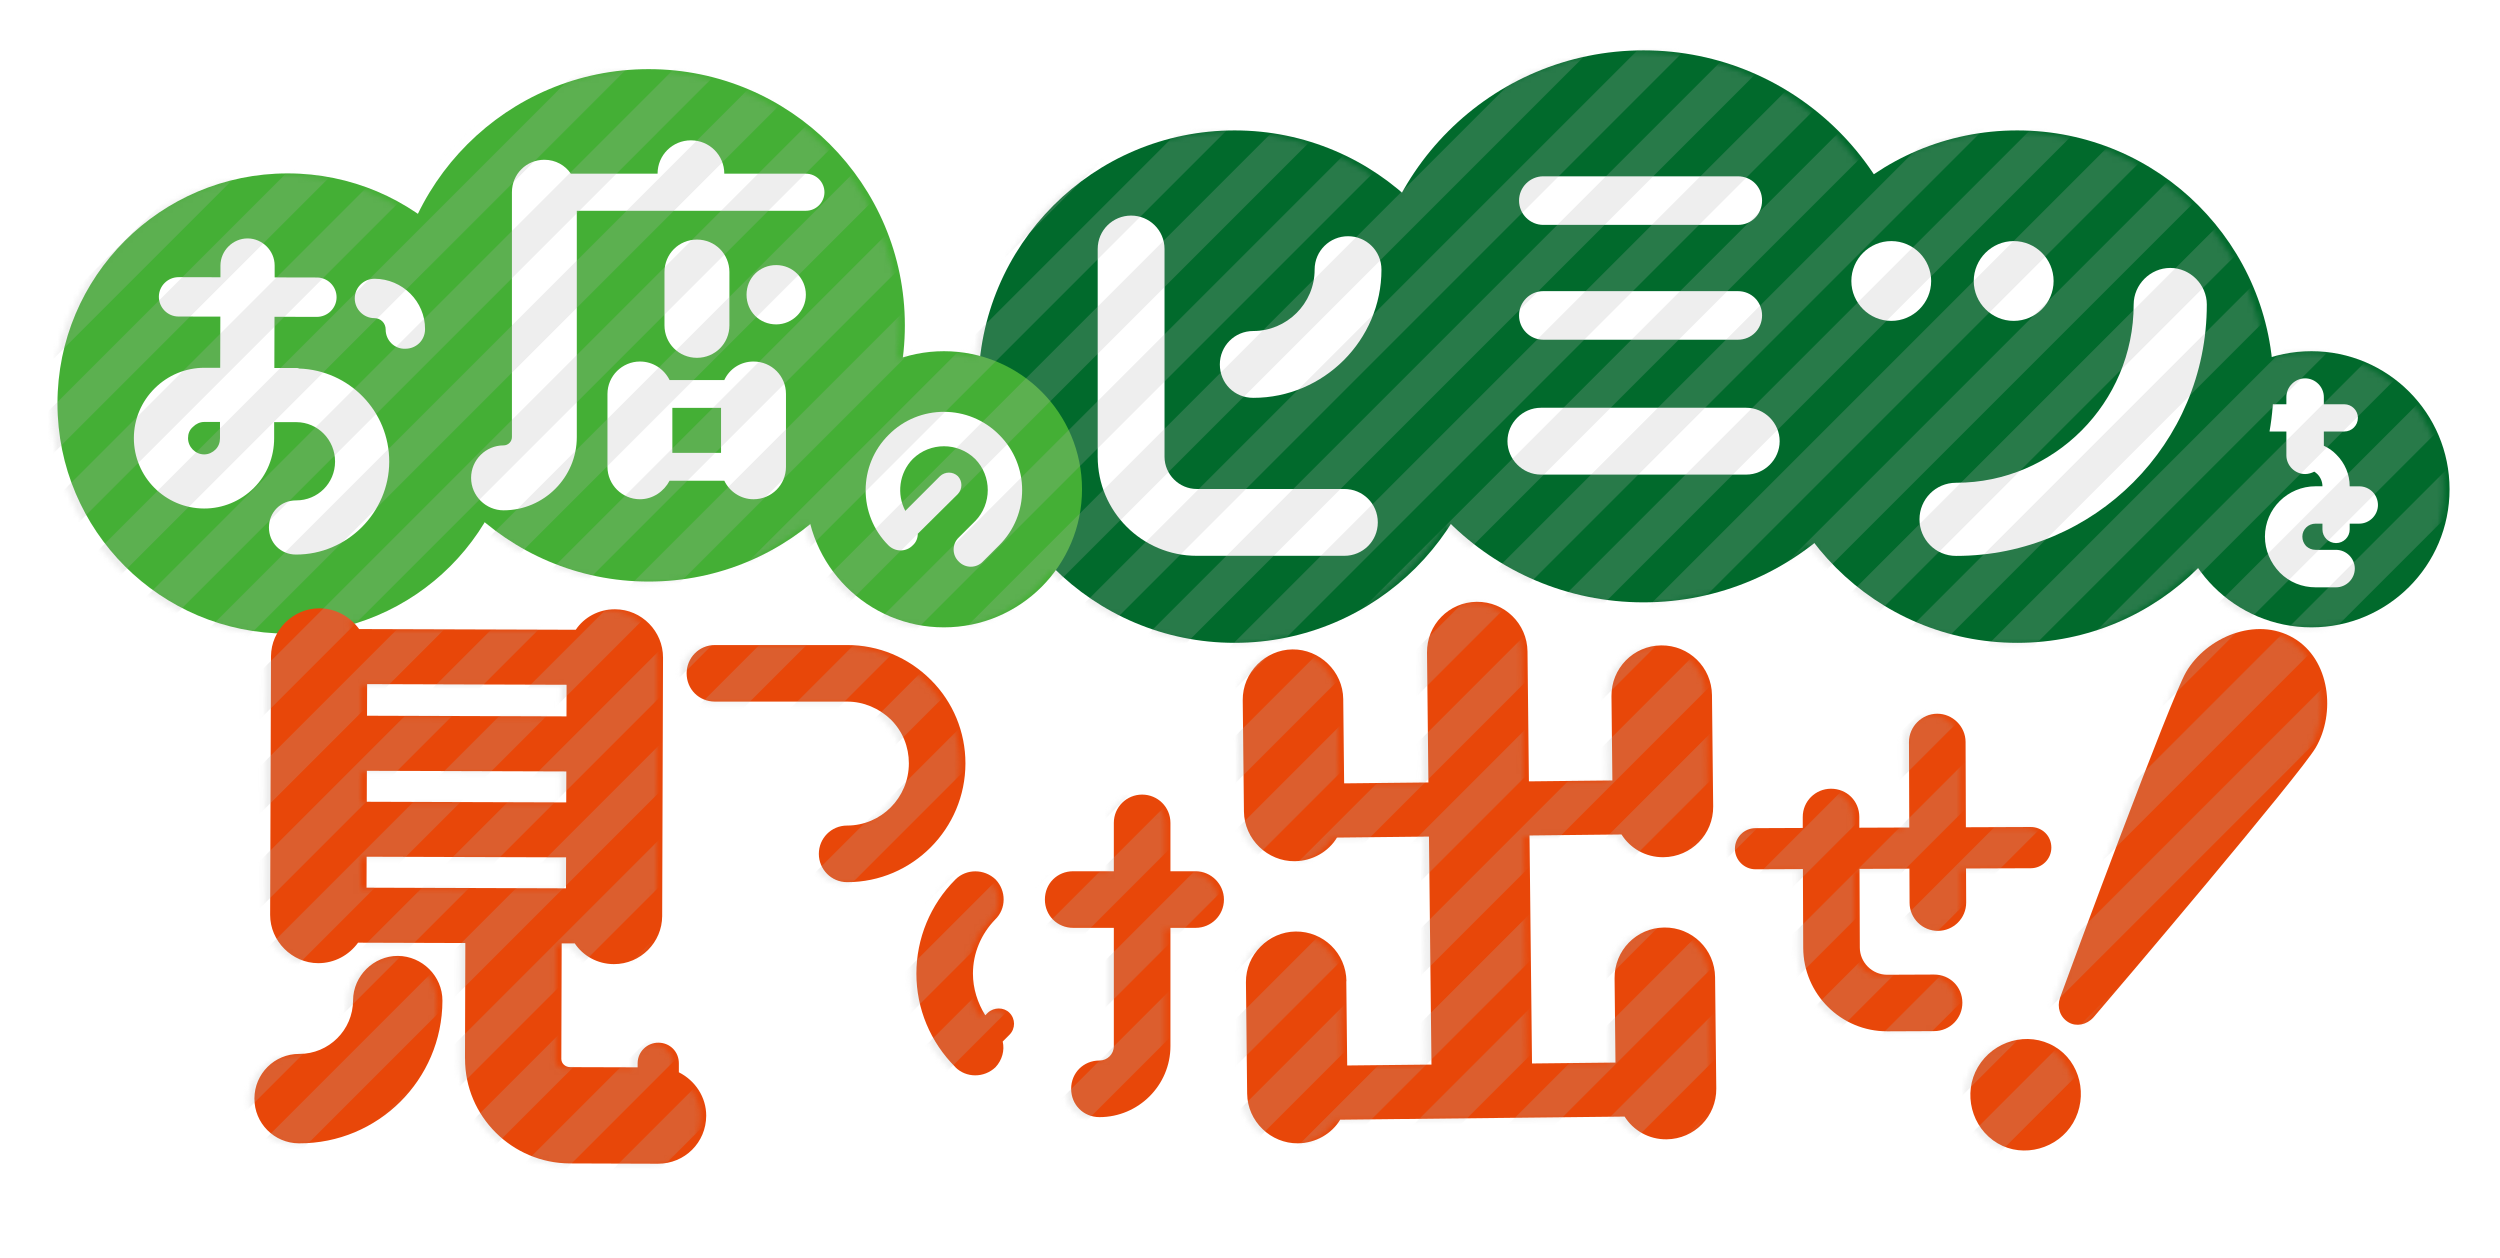
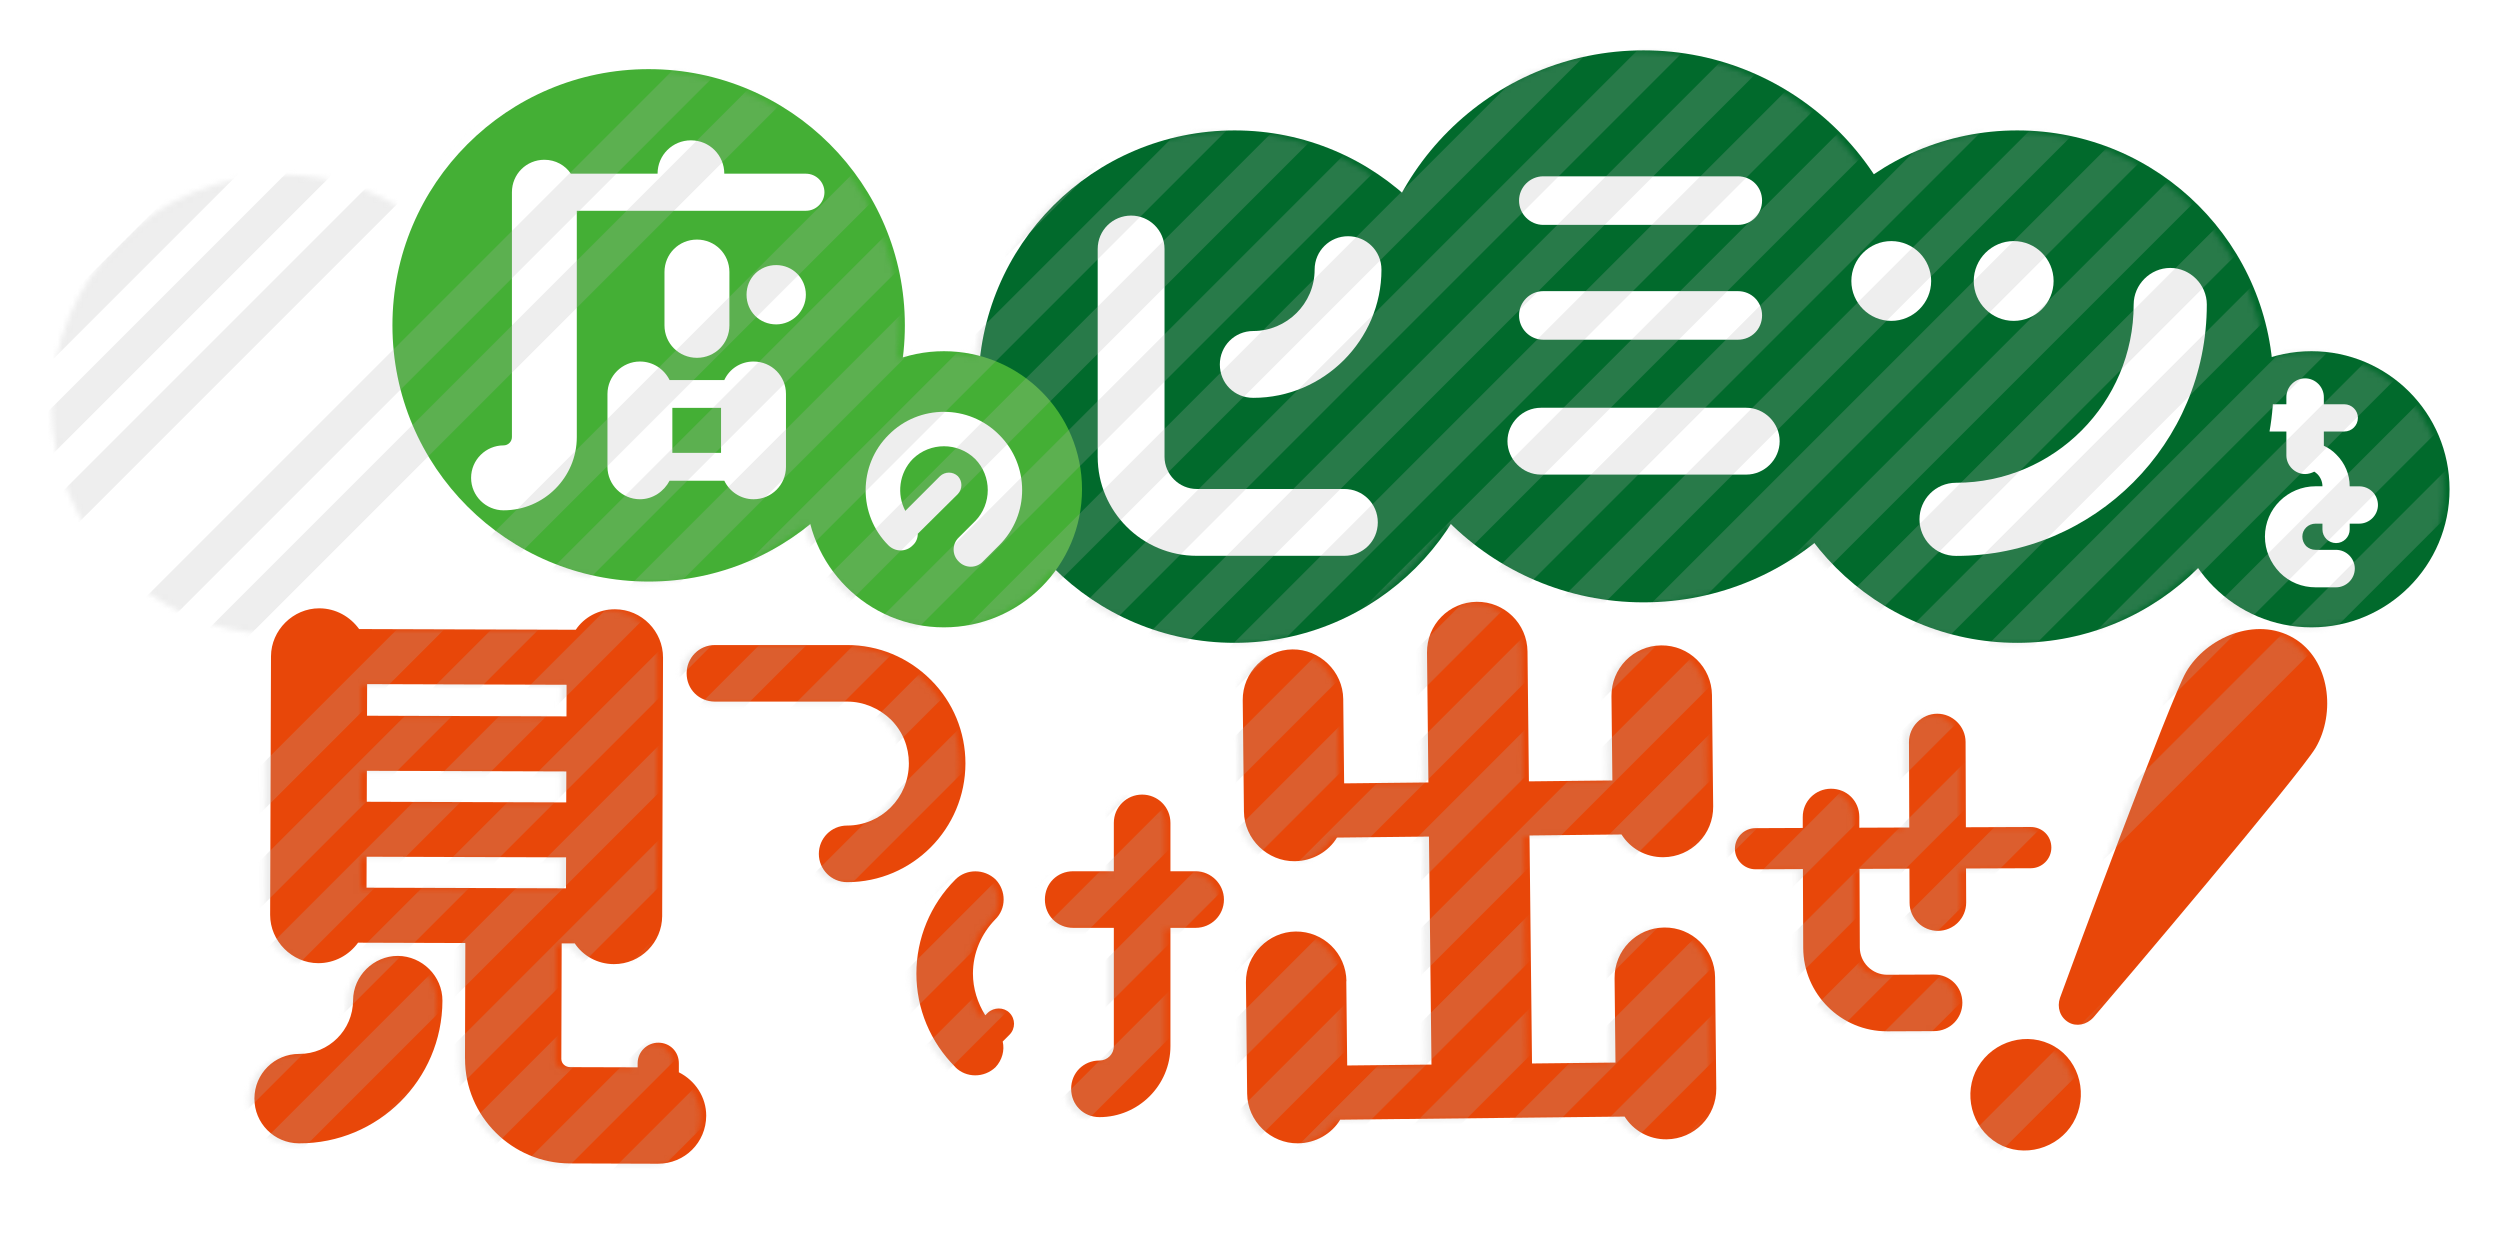
<svg xmlns="http://www.w3.org/2000/svg" width="499" height="251" viewBox="0 0 499 251" fill="none">
  <g filter="url(#filter0_d_72_2519)">
    <path d="M498.09 97.91C498.09 77.1 481.22 60.16 460.44 60.04C452.89 34.31 429.14 15.97 401.48 15.97C392.43 15.97 383.61 17.93 375.53 21.7C363.21 7.97 345.63 0 326.88 0C306.98 0 288.36 9.07 276.06 24.25C266.76 18.86 256.15 15.97 245.27 15.97C220.06 15.97 198.05 31.26 188.65 53.49C183.17 25.18 158.2 3.74 128.31 3.74C108.55 3.74 89.99 13.45 78.54 29.16C71.55 26.13 63.99 24.56 56.24 24.56C25.23 24.56 0 49.79 0 80.8C0 107.13 17.99 129.29 42.6 135.38L42.45 182.84C42.42 190.78 47.07 197.67 53.8 200.89C50.5 201.72 47.46 203.43 44.99 205.89C41.35 209.51 39.33 214.34 39.32 219.48C39.29 230.09 47.89 238.75 58.5 238.78H58.63C69.2 238.78 78.8 234.54 85.82 227.66C87.12 229.8 88.69 231.81 90.52 233.63C96.42 239.51 104.25 242.77 112.58 242.8L130.15 242.86H130.22C141.18 242.86 150.11 233.96 150.14 223C150.16 217.59 147.99 212.54 144.23 208.83C142.95 203.77 139.05 199.85 134 198.54C134.53 198.11 135.03 197.65 135.52 197.16C139.26 193.41 141.33 188.43 141.35 183.16L141.46 150.63C141.46 150.63 141.54 150.63 141.57 150.63H167.96C168.59 150.63 169.11 150.97 169.47 151.28C169.81 151.66 169.97 152.08 169.97 152.63C169.97 153.79 169.07 154.74 167.97 154.74C159.02 154.74 152.01 161.75 152.01 170.7C152.01 179.65 159.17 186.66 167.97 186.66C169.47 186.66 170.95 186.56 172.39 186.37C171.78 189.04 171.47 191.79 171.47 194.59C171.47 204.36 175.31 213.59 182.29 220.57C187.85 226.13 196.73 226.67 203.01 222.16C204.93 228.82 210.98 233.55 218.34 233.55C226.45 233.55 233.66 229.58 238.11 223.49C240.37 232.28 248.36 238.77 257.81 238.77C257.89 238.77 257.96 238.77 258.04 238.77C262.84 238.72 267.41 236.98 270.97 234L318.7 233.48C322.22 236.36 326.67 237.97 331.41 237.97C331.49 237.97 331.56 237.97 331.64 237.97C342.86 237.85 351.89 228.62 351.76 217.4L351.59 201.94C352.86 204.36 354.51 206.59 356.5 208.57C361.6 213.64 368.37 216.42 375.55 216.42H375.66L381.98 216.4C381.69 218.97 381.87 221.61 382.53 224.2C383.96 229.81 387.48 234.5 392.43 237.39C402.37 243.2 415.71 239.64 421.57 229.61C424.95 223.83 425.39 217.13 423.32 211.32C423.71 210.96 424.09 210.58 424.45 210.18L424.54 210.08C424.94 209.62 465.92 161.69 470 154.71C473.5 148.72 474.58 140.82 472.79 133.66C487.54 128.48 498.14 114.41 498.14 97.91H498.09ZM331.41 195.41H330.83L341.15 195.3L331.41 195.41ZM403.71 219.19C403.54 219.49 402.96 219.64 402.79 219.57C402.6 219.46 402.51 219.24 402.47 219.08C402.41 218.85 402.43 218.62 402.51 218.48C402.71 218.14 403.1 217.95 403.41 217.95C403.52 217.95 403.61 217.97 403.69 218.02C403.81 218.13 404 218.7 403.71 219.19ZM452.17 144.25C450.61 146.69 441.88 157.36 432.55 168.56C437.75 154.9 442.77 142.04 444.09 139.59C444.85 138.29 446.4 137.07 448.03 136.49C448.49 136.33 449.18 136.14 449.9 136.14C450.41 136.14 450.94 136.24 451.41 136.51C453.2 137.56 453.61 141.74 452.17 144.25ZM460.21 115.15C454.58 115.15 449.29 112.38 446.05 107.74L439.02 97.65L430.31 106.34C422.6 114.02 412.37 118.26 401.48 118.26C388.74 118.26 376.95 112.46 369.14 102.34L362.77 94.08L354.58 100.54C346.61 106.83 337.03 110.16 326.87 110.16C315.14 110.16 304.04 105.64 295.63 97.44L286.54 88.58L279.72 99.29C272.17 111.16 259.28 118.25 245.25 118.25C234.55 118.25 224.44 114.13 216.76 106.66L208.21 98.32L201.21 108C197.97 112.48 192.74 115.15 187.24 115.15C179.39 115.15 172.52 109.85 170.55 102.27L166.51 86.72L154.05 96.87C146.7 102.86 137.79 106.02 128.3 106.02C118.81 106.02 109.49 102.66 102.18 96.57L92.95 88.88L86.74 99.17C82.17 106.74 75.01 112.32 66.59 114.88L60.87 116.65L54.6 116.37C35.54 115.52 20.62 99.89 20.62 80.8C20.62 61.71 36.59 45.19 56.23 45.19C63.47 45.19 70.44 47.35 76.39 51.45L86.29 58.27L91.53 47.45C98.31 33.43 112.75 24.38 128.31 24.38C150.82 24.38 169.14 42.7 169.14 65.21C169.14 66.86 169.03 68.54 168.81 70.34L166.83 86.23L182.12 81.46C185.21 80.5 188.61 80.42 191.8 81.29L203.34 84.43L204.75 72.55C207.19 52.06 224.61 36.61 245.28 36.61C255.07 36.61 264.54 40.14 271.95 46.54L281.56 54.84L287.72 43.73C295.62 29.48 310.63 20.63 326.9 20.63C341.96 20.63 355.93 28.15 364.26 40.74L370.01 49.44L378.64 43.59C385.39 39.02 393.3 36.6 401.49 36.6C422.24 36.6 439.67 52.12 442.04 72.7L443.45 84.95L455.26 81.4C456.87 80.92 458.54 80.67 460.23 80.67C469.74 80.67 477.47 88.4 477.47 97.91C477.47 107.42 469.74 115.15 460.23 115.15H460.21Z" fill="white" />
  </g>
  <path d="M461.37 125.22C476.591 125.22 488.93 112.881 488.93 97.66C488.93 82.439 476.591 70.1 461.37 70.1C446.149 70.1 433.81 82.439 433.81 97.66C433.81 112.881 446.149 125.22 461.37 125.22Z" fill="#016A2C" />
  <path d="M474.64 100.79C474.64 102.83 472.94 104.52 470.9 104.52H469V105.68C469 107.17 467.78 108.4 466.28 108.4C464.78 108.4 463.56 107.18 463.56 105.68V104.52H462.2C460.71 104.52 459.55 105.68 459.55 107.1C459.55 107.85 459.82 108.46 460.3 109C460.84 109.48 461.45 109.75 462.2 109.75H466.28C468.32 109.75 470.02 111.45 470.02 113.49C470.02 115.53 468.32 117.23 466.28 117.23H462.2C459.48 117.23 456.97 116.21 455.07 114.31C453.17 112.34 452.08 109.83 452.08 107.11C452.08 101.54 456.63 97.06 462.2 97.06H463.56C463.56 96.11 463.15 95.23 462.54 94.62C462.34 94.42 462.13 94.28 461.93 94.14C461.39 94.41 460.78 94.62 460.1 94.62C458.06 94.62 456.36 92.92 456.36 90.88V86.13H453.1C451.61 86.13 450.38 84.91 450.38 83.41C450.38 81.91 451.6 80.69 453.1 80.69H456.36V79.26C456.36 77.22 458.06 75.52 460.1 75.52C462.14 75.52 463.84 77.22 463.84 79.26V80.69H467.92C469.41 80.69 470.64 81.91 470.64 83.41C470.64 84.91 469.42 86.13 467.92 86.13H463.84V88.98C464.79 89.39 465.61 90 466.35 90.75C468.05 92.45 469 94.69 469 97.07H470.9C472.94 97.07 474.64 98.7 474.64 100.81V100.79Z" fill="white" />
  <path d="M246.43 128.31C274.674 128.31 297.57 105.414 297.57 77.17C297.57 48.926 274.674 26.03 246.43 26.03C218.186 26.03 195.29 48.926 195.29 77.17C195.29 105.414 218.186 128.31 246.43 128.31Z" fill="#016A2C" />
  <path d="M402.64 128.31C430.884 128.31 453.78 105.414 453.78 77.17C453.78 48.926 430.884 26.03 402.64 26.03C374.396 26.03 351.5 48.926 351.5 77.17C351.5 105.414 374.396 128.31 402.64 128.31Z" fill="#016A2C" />
  <path d="M328.04 120.23C358.465 120.23 383.13 95.565 383.13 65.14C383.13 34.715 358.465 10.05 328.04 10.05C297.615 10.05 272.95 34.715 272.95 65.14C272.95 95.565 297.615 120.23 328.04 120.23Z" fill="#016A2C" />
  <path d="M225.77 43.03C229.41 43.03 232.44 45.94 232.44 49.7V91.17C232.44 94.69 235.35 97.6 238.87 97.6H268.34C271.98 97.6 275.01 100.51 275.01 104.27C275.01 108.03 271.98 110.94 268.34 110.94H238.87C227.96 110.94 219.1 102.09 219.1 91.17V49.7C219.1 45.94 222.13 43.03 225.77 43.03ZM243.48 72.74C243.48 69.1 246.39 66.07 250.15 66.07C256.82 66.07 262.4 60.61 262.4 53.82C262.4 50.06 265.43 47.15 269.07 47.15C272.71 47.15 275.74 50.06 275.74 53.82C275.74 67.89 264.22 79.41 250.15 79.41C246.39 79.41 243.48 76.5 243.48 72.74Z" fill="white" />
  <path d="M307.56 94.73C303.92 94.73 300.89 91.7 300.89 88.06C300.89 84.42 303.92 81.39 307.56 81.39H348.55C352.19 81.39 355.22 84.42 355.22 88.06C355.22 91.7 352.19 94.73 348.55 94.73H307.56ZM308.05 44.89C305.38 44.89 303.2 42.71 303.2 40.04C303.2 37.37 305.38 35.19 308.05 35.19H346.86C349.65 35.19 351.71 37.37 351.71 40.04C351.71 42.71 349.65 44.89 346.86 44.89H308.05ZM308.05 67.81C305.38 67.81 303.2 65.63 303.2 62.96C303.2 60.29 305.38 58.11 308.05 58.11H346.86C349.65 58.11 351.71 60.29 351.71 62.96C351.71 65.63 349.65 67.81 346.86 67.81H308.05Z" fill="white" />
  <path d="M377.5 64.05C373.12 64.05 369.53 60.47 369.53 56.09C369.53 51.71 373.11 48.12 377.5 48.12C381.89 48.12 385.46 51.7 385.46 56.09C385.46 60.48 381.88 64.05 377.5 64.05ZM440.48 60.78C440.48 88.53 418.04 110.96 390.43 110.96C386.31 110.96 383.13 107.64 383.13 103.66C383.13 99.68 386.32 96.36 390.43 96.36C409.95 96.36 425.88 80.43 425.88 60.78C425.88 56.8 429.2 53.48 433.18 53.48C437.16 53.48 440.48 56.8 440.48 60.78ZM401.93 64.05C397.55 64.05 393.96 60.47 393.96 56.09C393.96 51.71 397.54 48.12 401.93 48.12C406.32 48.12 409.9 51.7 409.9 56.09C409.9 60.48 406.32 64.05 401.93 64.05Z" fill="white" />
  <path d="M188.41 125.22C203.631 125.22 215.97 112.881 215.97 97.66C215.97 82.439 203.631 70.1 188.41 70.1C173.189 70.1 160.85 82.439 160.85 97.66C160.85 112.881 173.189 125.22 188.41 125.22Z" fill="#44AF35" />
  <path d="M194.63 104.03C198 100.59 198 95.03 194.63 91.6C191.19 88.23 185.64 88.23 182.2 91.6C179.45 94.41 178.95 98.66 180.7 101.97L187.63 95.04C188.63 94.1 190.19 94.1 191.19 95.04C192.13 96.04 192.13 97.6 191.19 98.6L183.19 106.53C183.19 107.4 182.88 108.22 182.19 108.84C180.88 110.21 178.69 110.21 177.32 108.84C171.26 102.78 171.26 92.85 177.38 86.79C183.44 80.67 193.37 80.67 199.43 86.79C205.55 92.85 205.55 102.78 199.43 108.84L196.18 112.09C194.87 113.46 192.68 113.46 191.37 112.09C190 110.78 190 108.59 191.37 107.28L194.62 104.03H194.63Z" fill="white" />
-   <path d="M57.4 126.47C82.766 126.47 103.33 105.906 103.33 80.54C103.33 55.173 82.766 34.61 57.4 34.61C32.033 34.61 11.47 55.173 11.47 80.54C11.47 105.906 32.033 126.47 57.4 126.47Z" fill="#44AF35" />
  <path d="M129.47 116.08C157.714 116.08 180.61 93.184 180.61 64.94C180.61 36.696 157.714 13.8 129.47 13.8C101.226 13.8 78.33 36.696 78.33 64.94C78.33 93.184 101.226 116.08 129.47 116.08Z" fill="#44AF35" />
-   <path d="M26.72 87.42C26.73 83.69 28.21 80.16 30.88 77.51C33.54 74.87 37.08 73.4 40.81 73.41H43.95C43.96 69.98 43.97 66.35 43.98 63.2L35.63 63.18C33.47 63.18 31.71 61.4 31.71 59.24C31.71 57.08 33.49 55.32 35.65 55.32L44 55.34V52.98C44.02 50.03 46.48 47.58 49.43 47.59C52.38 47.6 54.83 50.06 54.82 53.01V55.37L63.26 55.39C65.42 55.39 67.18 57.17 67.18 59.33C67.18 61.49 65.4 63.25 63.24 63.25L54.79 63.23C54.79 66.37 54.77 70.01 54.76 73.45H59.18C59.38 73.46 59.57 73.46 59.67 73.56C69.69 73.88 77.72 82.06 77.69 92.18C77.66 102.3 69.29 110.72 59.07 110.69C56.02 110.69 53.67 108.32 53.68 105.27C53.69 102.22 56.05 99.87 59.1 99.88C63.42 99.89 66.87 96.46 66.88 92.14C66.89 87.82 63.46 84.27 59.14 84.26H54.72C54.72 84.84 54.72 87.49 54.72 87.49C54.71 91.22 53.32 94.76 50.66 97.4C48 100.04 44.46 101.51 40.73 101.5C32.97 101.48 26.7 95.17 26.72 87.41V87.42ZM37.53 87.45C37.53 89.22 38.99 90.7 40.76 90.7C41.64 90.7 42.43 90.31 43.02 89.72C43.61 89.13 43.91 88.35 43.91 87.46V84.22C42.05 84.22 40.78 84.22 40.78 84.22C39.9 84.22 39.11 84.61 38.52 85.2C37.83 85.79 37.53 86.57 37.53 87.46V87.45ZM70.81 59.56C70.81 57.4 72.59 55.64 74.75 55.64C80.35 55.66 84.86 60.19 84.84 65.69C84.84 67.95 83.06 69.61 80.9 69.61C78.74 69.7 76.97 67.93 76.98 65.77C76.98 64.49 76 63.51 74.73 63.5C72.57 63.5 70.81 61.72 70.81 59.56Z" fill="white" />
  <path d="M160.85 42.08H115.13V87.24C115.13 95.29 108.56 101.86 100.51 101.86C96.99 101.86 94.03 98.99 94.03 95.38C94.03 91.77 96.99 88.9 100.51 88.9C101.43 88.9 102.18 88.16 102.18 87.23V38.37C102.18 34.76 105.05 31.89 108.66 31.89C110.88 31.89 112.83 33 113.94 34.67H131.25C131.25 30.97 134.21 28.01 137.91 28.01C141.61 28.01 144.57 30.97 144.57 34.67H160.86C162.9 34.67 164.56 36.34 164.56 38.37C164.56 40.4 162.89 42.07 160.86 42.07L160.85 42.08ZM133.65 75.86H144.57C145.59 73.64 147.81 72.16 150.4 72.16C154.01 72.16 156.88 75.03 156.88 78.64V93.17C156.88 96.78 154.01 99.65 150.4 99.65C147.81 99.65 145.59 98.08 144.57 95.95H133.65C132.54 98.08 130.32 99.65 127.73 99.65C124.21 99.65 121.25 96.78 121.25 93.17V78.64C121.25 75.03 124.21 72.16 127.73 72.16C130.32 72.16 132.54 73.64 133.65 75.86ZM139.11 71.42C135.5 71.42 132.63 68.55 132.63 64.94V54.3C132.63 50.69 135.5 47.82 139.11 47.82C142.72 47.82 145.59 50.69 145.59 54.3V64.94C145.59 68.55 142.72 71.42 139.11 71.42ZM143.92 81.41H134.2V90.39H143.92V81.41ZM154.93 64.75C151.6 64.75 149.01 62.16 149.01 58.83C149.01 55.5 151.6 52.91 154.93 52.91C158.26 52.91 160.85 55.59 160.85 58.83C160.85 62.07 158.17 64.75 154.93 64.75Z" fill="white" />
  <path d="M50.78 219.25C50.8 214.31 54.79 210.34 59.73 210.36C65.63 210.38 70.45 205.59 70.47 199.69C70.49 194.75 74.62 190.78 79.42 190.8C84.22 190.82 88.33 194.81 88.31 199.75C88.26 215.54 75.45 228.26 59.67 228.21C54.73 228.19 50.76 224.2 50.78 219.26V219.25ZM92.81 211.29L92.88 188.23L71.47 188.16C69.68 190.63 66.79 192.26 63.5 192.25C58.28 192.23 53.91 187.83 53.92 182.61L54.09 131C54.11 125.78 58.51 121.41 63.73 121.42C67.02 121.43 69.9 123.09 71.68 125.56L114.92 125.7C116.57 123.24 119.46 121.6 122.76 121.61C128.11 121.63 132.35 126.03 132.34 131.25L132.17 182.86C132.15 188.08 127.88 192.45 122.53 192.44C119.24 192.43 116.36 190.77 114.72 188.3H112.11L112.04 211.35C112.04 212.31 112.86 213 113.82 213L127.27 213.04V212.22C127.28 209.89 129.21 208.11 131.4 208.12C133.73 208.12 135.51 209.92 135.5 212.25V214.03C138.78 215.69 140.97 218.99 140.96 222.7C140.94 228.05 136.67 232.29 131.32 232.28L113.75 232.22C102.22 232.18 92.78 222.82 92.82 211.29H92.81ZM113.09 136.68L73.28 136.55L73.26 142.86L113.07 142.99L113.09 136.68ZM113.04 153.98L73.23 153.85L73.21 160.03L113.02 160.16L113.04 153.98ZM73.16 177.18L112.97 177.31L112.99 171.13L73.18 171L73.16 177.18Z" fill="#E84709" />
  <path d="M137.05 134.4C137.05 131.32 139.51 128.75 142.7 128.75H169.09C175.35 128.75 181.31 131.21 185.82 135.73C190.24 140.14 192.7 146.1 192.7 152.36C192.7 165.4 182.13 176.08 169.09 176.08C165.91 176.08 163.44 173.51 163.44 170.43C163.44 167.35 165.9 164.78 169.09 164.78C175.87 164.78 181.41 159.24 181.41 152.36C181.41 149.07 180.18 145.99 177.82 143.63C175.46 141.37 172.38 140.04 169.09 140.04H142.7C139.52 140.04 137.05 137.58 137.05 134.39V134.4Z" fill="#E84709" />
  <path d="M190.71 213.02C185.68 207.99 182.91 201.32 182.91 194.33C182.91 187.34 185.68 180.57 190.71 175.54C192.87 173.38 196.46 173.38 198.72 175.54C200.88 177.8 200.88 181.39 198.62 183.55C195.85 186.42 194.2 190.22 194.2 194.33C194.2 197.31 195.12 200.18 196.66 202.65L197.17 202.14C198.4 201.01 200.35 201.01 201.48 202.14C202.71 203.37 202.71 205.32 201.48 206.55L200.14 207.89C200.55 209.64 200.04 211.59 198.7 213.02C196.44 215.18 192.85 215.18 190.69 213.02H190.71ZM244.3 179.55C244.3 182.73 241.73 185.2 238.65 185.2H233.62V208.81C233.62 216.61 227.25 222.98 219.45 222.98C216.27 222.98 213.8 220.52 213.8 217.33C213.8 214.14 216.26 211.68 219.45 211.68C220.99 211.68 222.32 210.45 222.32 208.81V185.2H214.21C211.03 185.2 208.56 182.74 208.56 179.55C208.56 176.36 211.02 173.9 214.21 173.9H222.32V164.25C222.32 161.07 224.89 158.6 227.97 158.6C231.05 158.6 233.62 161.06 233.62 164.25V173.9H238.65C241.73 173.9 244.3 176.47 244.3 179.55Z" fill="#E84709" />
  <path d="M268.72 195.85L268.9 212.67L285.72 212.49L285.22 166.98L266.86 167.18C265.19 169.98 261.97 171.86 258.43 171.9C253.03 171.96 248.35 167.54 248.29 161.98L248.05 139.76C247.99 134.21 252.57 129.68 257.97 129.62C263.37 129.56 268.05 133.98 268.11 139.54L268.29 156.36L285.11 156.18L284.83 130.26C284.77 124.71 289.19 120.18 294.75 120.12C300.3 120.06 304.83 124.49 304.89 130.04L305.17 155.96L321.83 155.78L321.65 138.96C321.59 133.41 326.01 128.88 331.57 128.82C337.12 128.76 341.65 133.18 341.71 138.74L341.95 160.96C342.01 166.51 337.59 171.04 332.03 171.1C328.48 171.14 325.38 169.32 323.65 166.56L305.29 166.76L305.79 212.27L322.45 212.09L322.27 195.27C322.21 189.72 326.63 185.19 332.19 185.13C337.74 185.07 342.27 189.49 342.33 195.05L342.57 217.27C342.63 222.82 338.21 227.35 332.65 227.41C329.1 227.45 326 225.63 324.27 222.87L267.5 223.49C265.83 226.29 262.61 228.17 259.07 228.21C253.67 228.27 248.99 223.85 248.93 218.29L248.69 196.07C248.63 190.52 253.21 185.99 258.61 185.93C264.16 185.87 268.69 190.29 268.75 195.85H268.72Z" fill="#E84709" />
  <path d="M409.45 169.18C409.45 171.44 407.62 173.29 405.36 173.3L392.42 173.35L392.45 180.13C392.46 183.31 389.9 185.79 386.82 185.8C383.74 185.81 381.16 183.36 381.15 180.17L381.12 173.39L371.16 173.43L371.22 189.14C371.23 192.12 373.71 194.57 376.68 194.56L386.02 194.52C389.2 194.51 391.68 196.96 391.69 200.14C391.7 203.22 389.25 205.8 386.06 205.81L376.72 205.85C367.48 205.89 359.96 198.42 359.92 189.18L359.86 173.47L350.41 173.51C348.15 173.51 346.3 171.68 346.29 169.42C346.28 167.16 348.12 165.31 350.38 165.3L359.83 165.26V163.1C359.81 159.92 362.37 157.44 365.45 157.43C368.63 157.42 371.11 159.87 371.12 163.05V165.21L381.09 165.17L381.03 148.13C381.02 145.05 383.58 142.47 386.66 142.46C389.74 142.45 392.32 145 392.33 148.08L392.39 165.12L405.33 165.07C407.59 165.07 409.44 166.8 409.45 169.16V169.18Z" fill="#E84709" />
  <path d="M411.18 199.16C413.36 193.08 433.24 139.43 436.35 134.12C440.36 127.27 450.25 122.94 457.78 127.34C465.15 131.65 466.22 142.39 462.21 149.24C459.1 154.55 422.09 198.18 417.86 203.06C416.51 204.57 414.44 204.97 412.9 204.07C411.19 203.07 410.52 201.07 411.18 199.16ZM410.07 208.87C415.21 211.88 416.89 218.83 413.78 224.14C410.77 229.28 403.89 231.23 398.75 228.22C393.44 225.11 391.76 218.16 394.77 213.02C397.88 207.71 404.76 205.76 410.07 208.87Z" fill="#E84709" />
  <g style="mix-blend-mode:overlay" opacity="0.22">
    <mask id="mask0_72_2519" style="mask-type:luminance" maskUnits="userSpaceOnUse" x="10" y="10" width="478" height="223">
      <path d="M460.21 70.35C457.45 70.35 454.79 70.76 452.27 71.52C449.34 46.06 427.72 26.28 401.48 26.28C390.87 26.28 381.01 29.51 372.84 35.04C362.98 20.14 346.08 10.31 326.88 10.31C306.14 10.31 288.08 21.78 278.68 38.72C269.72 30.97 258.04 26.28 245.27 26.28C219.09 26.28 197.52 45.95 194.5 71.32C192.19 70.69 189.76 70.35 187.25 70.35C184.39 70.35 181.63 70.79 179.04 71.59C179.3 69.49 179.45 67.36 179.45 65.19C179.45 36.94 156.55 14.05 128.31 14.05C108.04 14.05 90.52 25.84 82.25 42.95C74.86 37.86 65.9 34.87 56.24 34.87C30.88 34.87 10.31 55.43 10.31 80.8C10.31 106.17 29.75 125.58 54.15 126.67C53.38 128.04 52.93 129.61 52.92 131.26L52.75 182.87C52.73 188.09 57.11 192.49 62.33 192.51C65.62 192.52 68.51 190.88 70.3 188.42L91.71 188.49L91.64 211.55C91.6 223.08 101.04 232.44 112.57 232.48L130.14 232.54C135.49 232.56 139.76 228.32 139.78 222.96C139.79 219.25 137.61 215.95 134.32 214.29V212.51C134.33 210.18 132.55 208.39 130.22 208.38C128.02 208.38 126.1 210.15 126.09 212.48V213.3L112.63 213.26C111.67 213.26 110.85 212.57 110.85 211.61L110.92 188.55H113.53C115.17 191.04 118.05 192.69 121.34 192.7C126.69 192.72 130.96 188.34 130.98 183.12L131.15 131.51C131.17 126.29 126.93 121.89 121.57 121.87C118.27 121.86 115.39 123.5 113.73 125.96L70.49 125.82C70.21 125.44 69.9 125.08 69.58 124.74C80.54 121.41 89.76 114.1 95.56 104.49C104.43 111.88 115.84 116.34 128.29 116.34C140.74 116.34 151.76 112.04 160.56 104.87C163.64 116.72 174.41 125.47 187.23 125.47C196.42 125.47 204.56 120.97 209.56 114.05C218.78 123.03 231.36 128.57 245.25 128.57C263.41 128.57 279.35 119.1 288.42 104.83C298.35 114.51 311.9 120.48 326.86 120.48C339.74 120.48 351.58 116.05 360.96 108.64C370.31 120.76 384.97 128.57 401.46 128.57C415.56 128.57 428.32 122.87 437.57 113.64C442.55 120.78 450.82 125.46 460.19 125.46C475.41 125.46 487.75 113.12 487.75 97.9C487.75 82.68 475.41 70.34 460.19 70.34L460.21 70.35ZM72.13 136.81L111.94 136.94L111.92 143.25L72.11 143.12L72.13 136.81ZM72.07 154.1L111.88 154.23L111.86 160.41L72.05 160.28L72.07 154.1ZM72.01 171.26L111.82 171.39L111.8 177.57L71.99 177.44L72.01 171.26ZM87.16 200C87.11 215.79 74.3 228.51 58.52 228.46C53.58 228.44 49.61 224.45 49.63 219.51C49.65 214.57 53.64 210.6 58.58 210.62C64.48 210.64 69.3 205.85 69.32 199.95C69.34 195.01 73.47 191.04 78.27 191.06C83.21 191.08 87.18 195.07 87.16 200.01V200ZM167.92 176.34C164.74 176.34 162.27 173.77 162.27 170.69C162.27 167.61 164.73 165.04 167.92 165.04C174.7 165.04 180.24 159.5 180.24 152.62C180.24 149.33 179.01 146.25 176.65 143.89C174.29 141.63 171.21 140.3 167.92 140.3H141.53C138.35 140.3 135.88 137.84 135.88 134.65C135.88 131.46 138.34 129 141.53 129H167.92C174.18 129 180.14 131.46 184.65 135.98C189.07 140.39 191.53 146.35 191.53 152.61C191.53 165.65 180.96 176.33 167.92 176.33V176.34ZM200.33 202.39C201.56 203.62 201.56 205.57 200.33 206.8L199 208.14C199.41 209.89 198.9 211.84 197.56 213.27C195.3 215.43 191.71 215.43 189.55 213.27C184.52 208.24 181.75 201.57 181.75 194.58C181.75 187.59 184.52 180.82 189.55 175.79C191.71 173.63 195.3 173.63 197.56 175.79C199.72 178.05 199.72 181.64 197.46 183.8C194.69 186.67 193.04 190.47 193.04 194.58C193.04 197.56 193.96 200.43 195.5 202.9L196.01 202.39C197.24 201.26 199.19 201.26 200.32 202.39H200.33ZM243.14 179.81C243.14 182.99 240.57 185.46 237.49 185.46H232.46V209.07C232.46 216.87 226.09 223.24 218.29 223.24C215.11 223.24 212.64 220.78 212.64 217.59C212.64 214.4 215.1 211.94 218.29 211.94C219.83 211.94 221.16 210.71 221.16 209.07V185.46H213.05C209.87 185.46 207.4 183 207.4 179.81C207.4 176.62 209.86 174.16 213.05 174.16H221.16V164.51C221.16 161.33 223.73 158.86 226.81 158.86C229.89 158.86 232.46 161.32 232.46 164.51V174.16H237.49C240.57 174.16 243.14 176.73 243.14 179.81ZM341.15 195.3L341.39 217.52C341.45 223.07 337.03 227.6 331.47 227.66C327.92 227.7 324.82 225.88 323.09 223.12L266.32 223.74C264.65 226.54 261.43 228.42 257.89 228.46C252.49 228.52 247.81 224.1 247.75 218.54L247.51 196.32C247.45 190.77 252.03 186.24 257.43 186.18C262.98 186.12 267.51 190.54 267.57 196.1L267.75 212.92L284.57 212.74L284.07 167.23L265.71 167.43C264.04 170.23 260.82 172.11 257.28 172.15C251.88 172.21 247.2 167.79 247.14 162.23L246.9 140.01C246.84 134.46 251.42 129.93 256.82 129.87C262.37 129.81 266.9 134.23 266.96 139.79L267.14 156.61L283.96 156.43L283.68 130.51C283.62 124.96 288.04 120.43 293.6 120.37C299.15 120.31 303.68 124.74 303.74 130.29L304.02 156.21L320.68 156.03L320.5 139.21C320.44 133.66 324.86 129.13 330.42 129.07C335.97 129.01 340.5 133.43 340.56 138.99L340.8 161.21C340.86 166.76 336.44 171.29 330.88 171.35C327.33 171.39 324.23 169.57 322.5 166.81L304.14 167.01L304.64 212.52L321.3 212.34L321.12 195.52C321.06 189.97 325.48 185.44 331.04 185.38C336.59 185.32 341.12 189.74 341.18 195.3H341.15ZM379.96 173.65L370 173.69L370.06 189.4C370.07 192.38 372.54 194.83 375.52 194.82L384.86 194.78C388.04 194.77 390.52 197.22 390.53 200.4C390.54 203.48 388.09 206.06 384.9 206.07L375.56 206.11C366.32 206.14 358.8 198.68 358.76 189.44L358.7 173.73L349.25 173.77C346.99 173.77 345.14 171.94 345.13 169.68C345.13 167.32 346.96 165.57 349.22 165.56L358.67 165.52V163.36C358.65 160.18 361.21 157.7 364.29 157.69C367.47 157.68 369.95 160.13 369.96 163.31V165.47L379.93 165.43L379.87 148.39C379.86 145.31 382.42 142.73 385.5 142.72C388.58 142.71 391.16 145.26 391.17 148.34L391.23 165.38L404.17 165.33C406.43 165.33 408.28 167.06 408.29 169.42C408.29 171.68 406.46 173.53 404.2 173.54L391.26 173.59L391.29 180.37C391.3 183.55 388.74 186.03 385.66 186.04C382.58 186.05 380 183.6 379.99 180.41L379.96 173.63V173.65ZM461.05 149.5C457.94 154.81 420.93 198.44 416.7 203.32C415.35 204.83 413.28 205.23 411.74 204.33C410.03 203.33 409.36 201.33 410.02 199.42C412.2 193.34 432.08 139.69 435.19 134.38C439.2 127.53 449.09 123.2 456.62 127.6C463.99 131.91 465.06 142.65 461.05 149.5ZM412.62 224.4C409.61 229.54 402.73 231.49 397.59 228.48C392.28 225.37 390.6 218.42 393.61 213.28C396.72 207.97 403.6 206.02 408.91 209.13C414.05 212.14 415.73 219.09 412.62 224.4Z" fill="white" />
    </mask>
    <g mask="url(#mask0_72_2519)">
      <path d="M392.51 293.26L895.67 -209.9V-219.33L383.08 293.26H392.51Z" fill="#B0B0B0" />
      <path d="M373.65 293.26L895.67 -228.76V-238.19L364.22 293.26H373.65Z" fill="#B0B0B0" />
-       <path d="M317.08 293.26L850.49 -240.16H841.06L307.65 293.26H317.08Z" fill="#B0B0B0" />
      <path d="M335.93 293.26L869.35 -240.16H859.92L326.51 293.26H335.93Z" fill="#B0B0B0" />
      <path d="M354.79 293.26L888.21 -240.16H878.78L345.36 293.26H354.79Z" fill="#B0B0B0" />
      <path d="M486.81 293.26L895.67 -115.61V-125.04L477.38 293.26H486.81Z" fill="#B0B0B0" />
      <path d="M467.95 293.26L895.67 -134.47V-143.9L458.52 293.26H467.95Z" fill="#B0B0B0" />
      <path d="M430.23 293.26L895.67 -172.19V-181.62L420.8 293.26H430.23Z" fill="#B0B0B0" />
      <path d="M449.09 293.26L895.67 -153.33V-162.76L439.66 293.26H449.09Z" fill="#B0B0B0" />
      <path d="M411.37 293.26L895.67 -191.05V-200.48L401.94 293.26H411.37Z" fill="#B0B0B0" />
      <path d="M279.36 293.26L812.77 -240.16H803.34L269.93 293.26H279.36Z" fill="#B0B0B0" />
      <path d="M298.22 293.26L831.63 -240.16H822.2L288.79 293.26H298.22Z" fill="#B0B0B0" />
      <path d="M203.92 293.26L737.34 -240.16H727.91L194.49 293.26H203.92Z" fill="#B0B0B0" />
      <path d="M185.06 293.26L718.48 -240.16H709.05L175.63 293.26H185.06Z" fill="#B0B0B0" />
      <path d="M128.48 293.26L661.9 -240.16H652.47L119.05 293.26H128.48Z" fill="#B0B0B0" />
      <path d="M147.34 293.26L680.76 -240.16H671.33L137.91 293.26H147.34Z" fill="#B0B0B0" />
      <path d="M166.2 293.26L699.62 -240.16H690.19L156.77 293.26H166.2Z" fill="#B0B0B0" />
      <path d="M260.5 293.26L793.92 -240.16H784.49L251.07 293.26H260.5Z" fill="#B0B0B0" />
      <path d="M241.64 293.26L775.06 -240.16H765.63L232.21 293.26H241.64Z" fill="#B0B0B0" />
      <path d="M222.78 293.26L756.2 -240.16H746.77L213.35 293.26H222.78Z" fill="#B0B0B0" />
      <path d="M109.63 293.26L643.04 -240.16H633.61L100.2 293.26H109.63Z" fill="#B0B0B0" />
      <path d="M-60.11 293.26L473.31 -240.16H463.88L-69.54 293.26H-60.11Z" fill="#B0B0B0" />
      <path d="M-171.16 27.13L96.13 -240.16H86.7L-171.16 17.7V27.13Z" fill="#B0B0B0" />
      <path d="M-171.16 45.99L114.99 -240.16H105.56L-171.16 36.56V45.99Z" fill="#B0B0B0" />
      <path d="M-171.16 140.28L209.28 -240.16H199.85L-171.16 130.85V140.28Z" fill="#B0B0B0" />
      <path d="M-171.16 102.56L171.56 -240.16H162.13L-171.16 93.13V102.56Z" fill="#B0B0B0" />
      <path d="M-171.16 121.42L190.42 -240.16H180.99L-171.16 111.99V121.42Z" fill="#B0B0B0" />
      <path d="M-171.16 64.85L133.85 -240.16H124.42L-171.16 55.42V64.85Z" fill="#B0B0B0" />
      <path d="M-171.16 83.7L152.7 -240.16H143.27L-171.16 74.27V83.7Z" fill="#B0B0B0" />
      <path d="M34.19 293.26L567.61 -240.16H558.18L24.76 293.26H34.19Z" fill="#B0B0B0" />
      <path d="M-3.53 293.26L529.89 -240.16H520.46L-12.96 293.26H-3.53Z" fill="#B0B0B0" />
      <path d="M-41.25 293.26L492.17 -240.16H482.74L-50.68 293.26H-41.25Z" fill="#B0B0B0" />
      <path d="M-22.39 293.26L511.03 -240.16H501.6L-31.82 293.26H-22.39Z" fill="#B0B0B0" />
      <path d="M-78.97 293.26L454.45 -240.16H445.02L-88.4 293.26H-78.97Z" fill="#B0B0B0" />
-       <path d="M-97.83 293.26L435.59 -240.16H426.16L-107.26 293.26H-97.83Z" fill="#B0B0B0" />
      <path d="M90.77 293.26L624.18 -240.16H614.75L81.34 293.26H90.77Z" fill="#B0B0B0" />
      <path d="M15.33 293.26L548.75 -240.16H539.32L5.9 293.26H15.33Z" fill="#B0B0B0" />
      <path d="M53.05 293.26L586.46 -240.16H577.04L43.62 293.26H53.05Z" fill="#B0B0B0" />
      <path d="M71.91 293.26L605.32 -240.16H595.89L62.48 293.26H71.91Z" fill="#B0B0B0" />
      <path d="M-116.68 293.26L416.73 -240.16H407.3L-126.11 293.26H-116.68Z" fill="#B0B0B0" />
      <path d="M-171.16 253.44L322.44 -240.16H313.01L-171.16 244.01V253.44Z" fill="#B0B0B0" />
      <path d="M-171.16 196.86L265.86 -240.16H256.43L-171.16 187.43V196.86Z" fill="#B0B0B0" />
      <path d="M-171.16 234.58L303.58 -240.16H294.15L-171.16 225.15V234.58Z" fill="#B0B0B0" />
      <path d="M-135.54 293.26L397.87 -240.16H388.44L-144.97 293.26H-135.54Z" fill="#B0B0B0" />
      <path d="M-171.16 178L247 -240.16H237.57L-171.16 168.57V178Z" fill="#B0B0B0" />
      <path d="M-171.16 215.72L284.72 -240.16H275.29L-171.16 206.29V215.72Z" fill="#B0B0B0" />
-       <path d="M-154.4 293.26L379.01 -240.16H369.58L-163.83 293.26H-154.4Z" fill="#B0B0B0" />
      <path d="M-171.16 291.15L360.15 -240.16H350.73L-171.16 281.73V291.15Z" fill="#B0B0B0" />
      <path d="M-171.16 159.14L228.14 -240.16H218.71L-171.16 149.71V159.14Z" fill="#B0B0B0" />
      <path d="M-171.16 272.3L341.3 -240.16H331.87L-171.16 262.87V272.3Z" fill="#B0B0B0" />
    </g>
  </g>
  <defs>
    <filter id="filter0_d_72_2519" x="0" y="0" width="498.14" height="250.35" filterUnits="userSpaceOnUse" color-interpolation-filters="sRGB">
      <feFlood flood-opacity="0" result="BackgroundImageFix" />
      <feColorMatrix in="SourceAlpha" type="matrix" values="0 0 0 0 0 0 0 0 0 0 0 0 0 0 0 0 0 0 127 0" result="hardAlpha" />
      <feOffset dy="7.49" />
      <feColorMatrix type="matrix" values="0 0 0 0 0.094 0 0 0 0 0.439 0 0 0 0 0.086 0 0 0 1 0" />
      <feBlend mode="normal" in2="BackgroundImageFix" result="effect1_dropShadow_72_2519" />
      <feBlend mode="normal" in="SourceGraphic" in2="effect1_dropShadow_72_2519" result="shape" />
    </filter>
  </defs>
</svg>